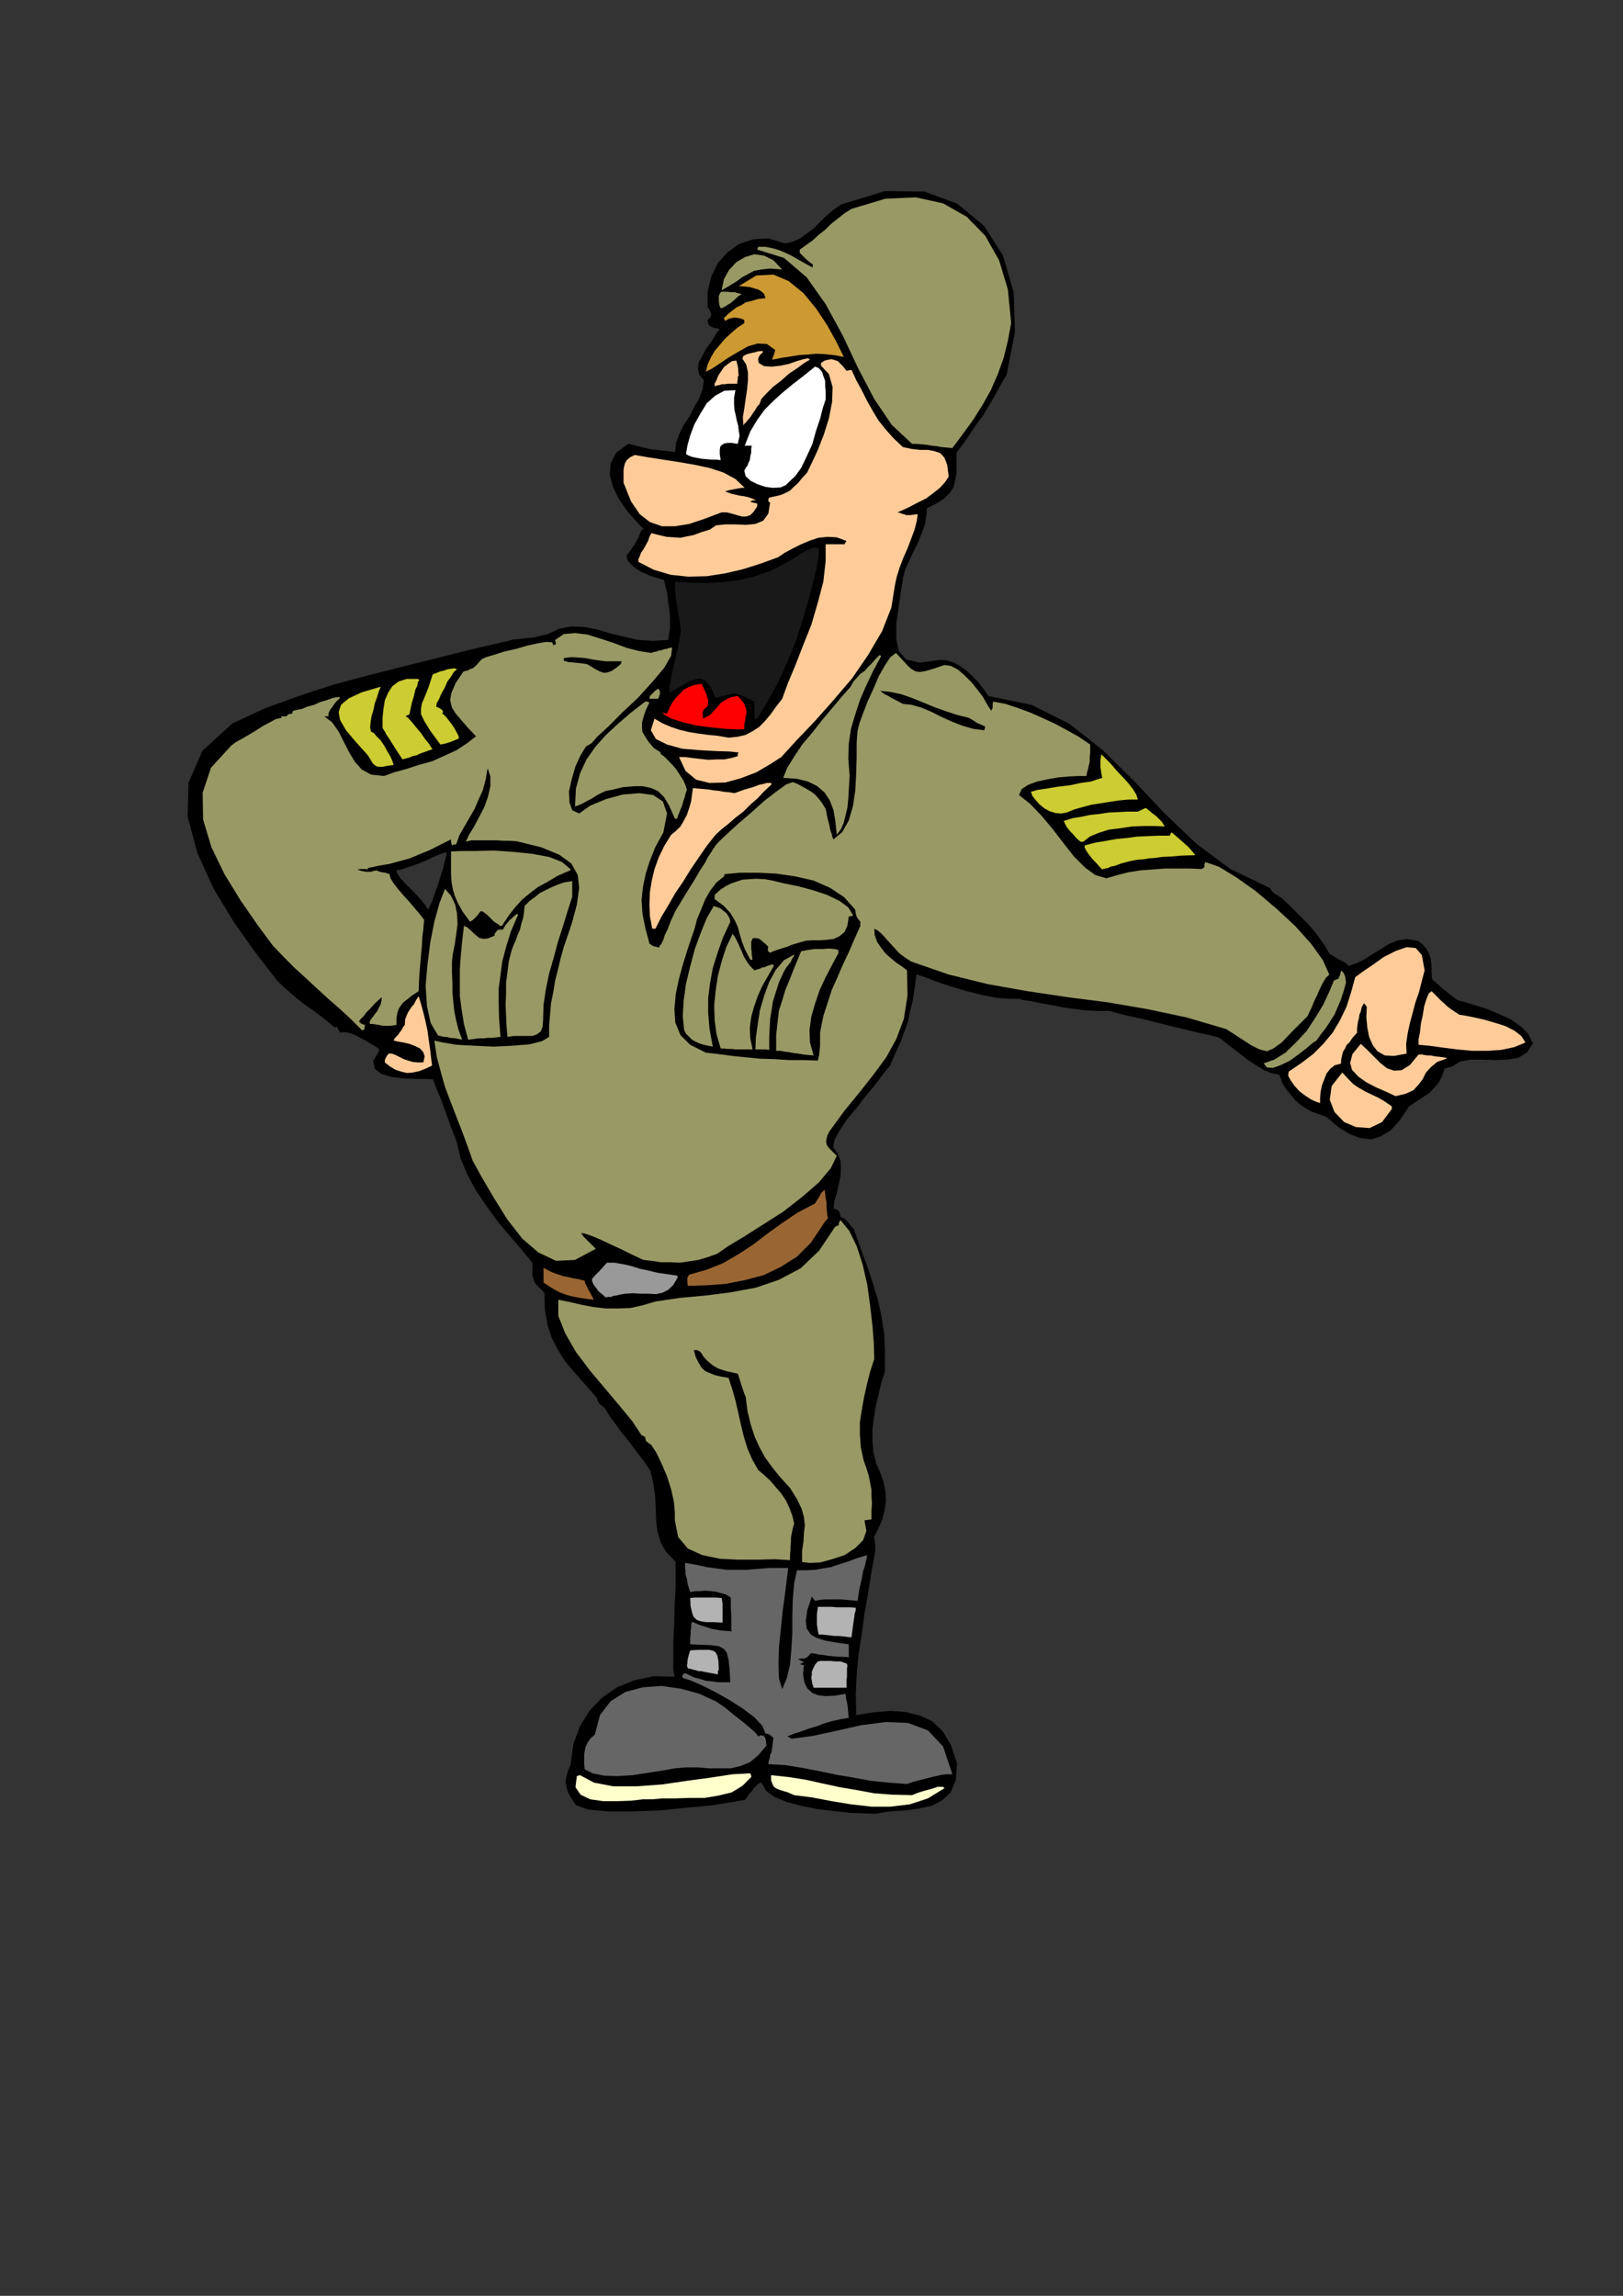
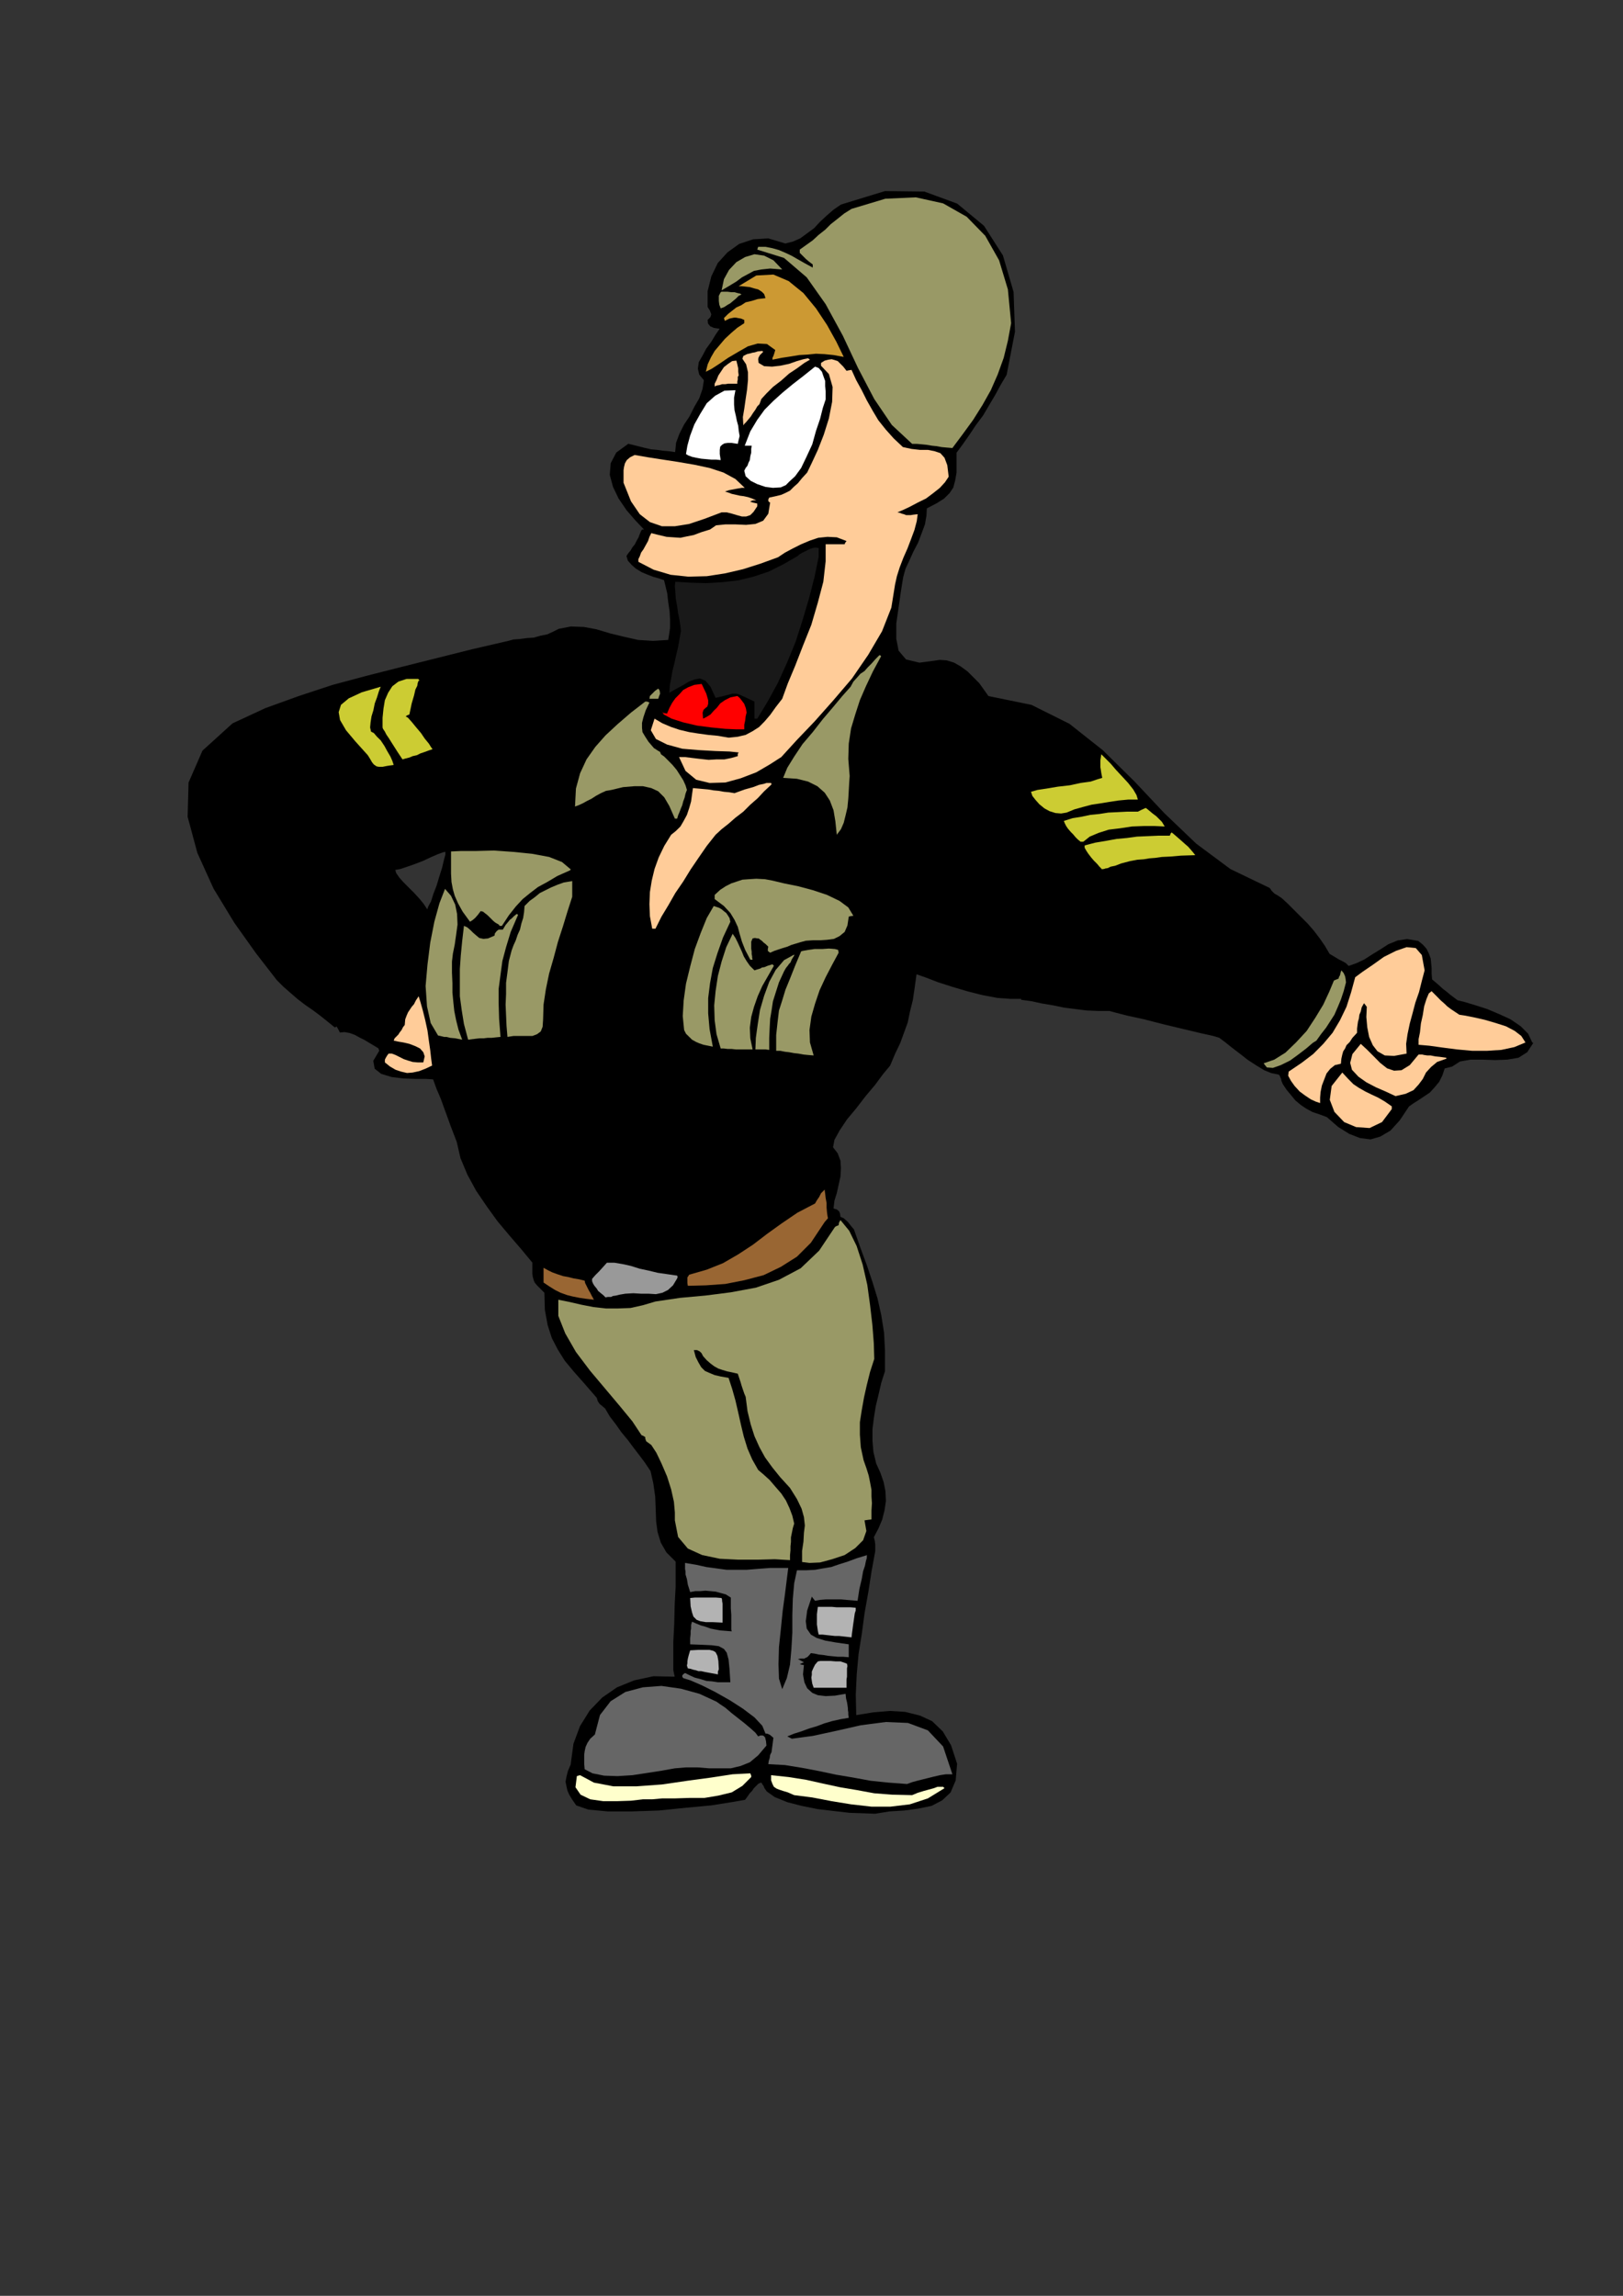
<svg xmlns="http://www.w3.org/2000/svg" xml:space="preserve" width="210mm" height="297mm" version="1.1" style="shape-rendering:geometricPrecision; text-rendering:geometricPrecision; image-rendering:optimizeQuality; fill-rule:evenodd; clip-rule:evenodd" viewBox="0 0 21000 29700">
  <rect x="0" y="0" width="21000" height="29700" fill="#333333" stroke="none" />
  <defs>
    <style type="text/css">
   
    .fil0 {fill:black}
    .fil10 {fill:#191919}
    .fil4 {fill:#666666}
    .fil8 {fill:#996633}
    .fil2 {fill:#999966}
    .fil12 {fill:#999999}
    .fil6 {fill:#B3B3B3}
    .fil7 {fill:#CC9933}
    .fil3 {fill:#CCCC33}
    .fil11 {fill:red}
    .fil1 {fill:#FFCC99}
    .fil5 {fill:#FFFFCC}
    .fil9 {fill:white}
   
  </style>
  </defs>
  <g id="Layer_x0020_1">
    <g id="_325670232">
-       <path class="fil0" d="M19839 13492l-78 120 -114 72 -144 24 -156 6 -168 -6 -150 0 -138 24 -102 66 -48 12 -48 12 -30 90 -42 84 -60 72 -60 66 -72 48 -72 48 -66 42 -60 42 -120 180 -120 132 -132 78 -126 36 -138 -18 -138 -54 -144 -90 -144 -126 -96 -36 -90 -30 -78 -42 -72 -48 -72 -60 -54 -66 -60 -72 -48 -72 -18 -42 -6 -30 -12 -24 0 -6 -12 -18 -12 -6 -90 -18 -90 -36 -108 -66 -102 -66 -108 -84 -102 -78 -90 -72 -72 -54 -78 -24 -162 -36 -227 -54 -251 -60 -257 -66 -221 -48 -162 -42 -66 -18 -150 0 -144 -6 -144 -18 -144 -18 -144 -30 -144 -24 -138 -30 -132 -18 0 -6 0 -6 -138 0 -168 -12 -192 -36 -191 -48 -203 -60 -186 -60 -156 -60 -120 -42 -24 174 -24 162 -36 144 -30 144 -48 132 -48 132 -66 138 -66 156 -90 108 -102 138 -126 150 -120 156 -120 144 -96 144 -66 120 -18 96 60 78 36 96 6 96 -6 108 -24 108 -24 108 -30 96 -12 102 42 12 30 24 12 30 6 42 42 18 54 48 42 54 36 42 84 239 84 227 72 215 66 215 48 215 36 227 12 233 0 263 -48 150 -36 156 -36 150 -24 150 -18 144 0 150 12 144 36 150 54 120 42 120 24 120 6 126 -18 120 -30 120 -48 114 -60 114 12 48 6 48 0 42 0 42 -48 263 -42 269 -48 269 -36 269 -42 263 -24 263 -12 263 6 263 221 -36 215 -18 197 12 192 48 156 72 138 132 108 180 78 239 -18 215 -66 156 -108 102 -138 72 -174 36 -180 24 -191 12 -186 30 -150 -6 -180 -6 -209 -24 -203 -24 -209 -42 -186 -48 -162 -66 -102 -72 -30 -42 -12 -30 -18 -24 0 -6 -12 -12 -6 0 -30 12 -30 30 -30 30 -24 36 -30 30 -24 36 -18 24 -18 24 -174 30 -263 42 -323 30 -353 36 -353 12 -311 0 -251 -24 -156 -54 -54 -78 -36 -60 -24 -54 -12 -54 -12 -60 12 -66 18 -72 36 -84 36 -269 84 -227 126 -203 162 -168 191 -132 221 -90 251 -54 275 6 -18 -84 0 -156 0 -209 12 -233 6 -251 12 -227 0 -197 0 -132 -120 -120 -72 -126 -42 -138 -18 -138 -6 -162 -6 -156 -24 -168 -36 -162 -72 -108 -72 -96 -78 -102 -72 -96 -84 -102 -72 -102 -78 -102 -60 -102 -42 -36 -30 -24 -24 -36 -12 -42 -156 -180 -138 -156 -120 -144 -90 -144 -78 -150 -54 -168 -36 -197 -6 -221 -60 -60 -36 -36 -30 -36 -12 -30 -12 -42 -6 -42 0 -66 0 -78 -144 -174 -150 -174 -156 -186 -138 -191 -138 -203 -114 -209 -90 -215 -48 -209 -78 -203 -54 -150 -42 -114 -30 -84 -30 -72 -24 -54 -24 -66 -24 -66 -90 -6 -132 0 -162 -6 -150 -18 -138 -42 -84 -66 -18 -102 78 -132 -6 -12 -6 -18 -60 -36 -60 -36 -60 -36 -60 -30 -66 -36 -66 -24 -66 -12 -60 6 -18 -36 -24 -42 -12 6 -12 6 -96 -78 -90 -72 -96 -72 -96 -66 -102 -78 -90 -78 -96 -84 -84 -84 -269 -347 -281 -395 -269 -443 -209 -461 -126 -467 12 -443 180 -413 389 -353 425 -197 431 -156 437 -144 449 -120 449 -114 455 -114 455 -114 467 -108 66 -18 84 -6 90 -12 90 -6 84 -24 90 -18 78 -36 72 -36 156 -30 168 6 162 30 180 54 174 42 186 42 192 12 197 -12 12 -72 12 -84 0 -108 -6 -108 -18 -120 -12 -108 -24 -102 -18 -72 -72 -24 -66 -18 -78 -30 -72 -30 -78 -48 -54 -48 -48 -54 -18 -60 24 -36 30 -36 24 -42 30 -36 24 -48 24 -42 18 -48 18 -42 12 -12 24 0 -114 -120 -114 -132 -102 -150 -72 -150 -42 -156 12 -150 72 -138 156 -114 72 18 72 18 72 18 78 18 72 6 84 12 72 6 84 12 12 -120 42 -114 60 -120 72 -108 60 -120 66 -114 42 -120 18 -114 -60 -72 -18 -78 12 -84 48 -84 48 -90 66 -90 54 -90 54 -78 -42 -6 -36 -6 -24 -12 -18 -6 -30 -36 -6 -48 36 -36 12 -36 -18 -48 -30 -48 0 -203 48 -192 84 -174 126 -138 150 -108 180 -60 197 -12 221 66 96 -24 96 -42 90 -66 90 -66 78 -84 84 -78 90 -78 96 -66 569 -174 509 6 425 156 347 287 245 383 138 473 18 515 -108 557 -78 132 -72 132 -78 132 -78 132 -90 120 -84 126 -84 120 -84 114 0 138 0 120 -18 102 -24 90 -48 72 -72 72 -96 60 -126 66 -6 96 -18 108 -42 114 -48 126 -60 114 -54 120 -48 102 -30 108 -30 186 -30 209 -30 209 0 192 30 156 96 114 174 42 263 -36 90 6 96 30 84 48 90 66 72 72 78 78 60 84 60 84 557 114 491 245 431 341 407 401 389 413 413 395 443 329 509 245 24 36 36 36 42 24 54 36 78 72 84 84 84 84 90 90 78 90 78 102 66 96 60 102 60 36 60 36 24 12 36 18 30 18 36 36 102 -36 102 -48 102 -66 108 -66 102 -66 120 -48 120 -18 144 24 60 48 48 54 30 60 24 66 6 60 6 66 0 72 6 72 78 66 66 60 48 36 42 36 48 36 48 36 96 24 138 42 150 48 156 66 144 66 132 90 96 96 54 114zm-14063 -2430l0 -18 0 -18 -30 6 -66 24 -84 36 -102 48 -108 42 -102 36 -90 30 -66 12 12 42 42 60 54 60 72 72 66 66 66 72 54 66 48 72 12 -36 36 -66 30 -96 42 -108 36 -120 36 -114 24 -102 18 -66z" />
+       <path class="fil0" d="M19839 13492l-78 120 -114 72 -144 24 -156 6 -168 -6 -150 0 -138 24 -102 66 -48 12 -48 12 -30 90 -42 84 -60 72 -60 66 -72 48 -72 48 -66 42 -60 42 -120 180 -120 132 -132 78 -126 36 -138 -18 -138 -54 -144 -90 -144 -126 -96 -36 -90 -30 -78 -42 -72 -48 -72 -60 -54 -66 -60 -72 -48 -72 -18 -42 -6 -30 -12 -24 0 -6 -12 -18 -12 -6 -90 -18 -90 -36 -108 -66 -102 -66 -108 -84 -102 -78 -90 -72 -72 -54 -78 -24 -162 -36 -227 -54 -251 -60 -257 -66 -221 -48 -162 -42 -66 -18 -150 0 -144 -6 -144 -18 -144 -18 -144 -30 -144 -24 -138 -30 -132 -18 0 -6 0 -6 -138 0 -168 -12 -192 -36 -191 -48 -203 -60 -186 -60 -156 -60 -120 -42 -24 174 -24 162 -36 144 -30 144 -48 132 -48 132 -66 138 -66 156 -90 108 -102 138 -126 150 -120 156 -120 144 -96 144 -66 120 -18 96 60 78 36 96 6 96 -6 108 -24 108 -24 108 -30 96 -12 102 42 12 30 24 12 30 6 42 42 18 54 48 42 54 36 42 84 239 84 227 72 215 66 215 48 215 36 227 12 233 0 263 -48 150 -36 156 -36 150 -24 150 -18 144 0 150 12 144 36 150 54 120 42 120 24 120 6 126 -18 120 -30 120 -48 114 -60 114 12 48 6 48 0 42 0 42 -48 263 -42 269 -48 269 -36 269 -42 263 -24 263 -12 263 6 263 221 -36 215 -18 197 12 192 48 156 72 138 132 108 180 78 239 -18 215 -66 156 -108 102 -138 72 -174 36 -180 24 -191 12 -186 30 -150 -6 -180 -6 -209 -24 -203 -24 -209 -42 -186 -48 -162 -66 -102 -72 -30 -42 -12 -30 -18 -24 0 -6 -12 -12 -6 0 -30 12 -30 30 -30 30 -24 36 -30 30 -24 36 -18 24 -18 24 -174 30 -263 42 -323 30 -353 36 -353 12 -311 0 -251 -24 -156 -54 -54 -78 -36 -60 -24 -54 -12 -54 -12 -60 12 -66 18 -72 36 -84 36 -269 84 -227 126 -203 162 -168 191 -132 221 -90 251 -54 275 6 -18 -84 0 -156 0 -209 12 -233 6 -251 12 -227 0 -197 0 -132 -120 -120 -72 -126 -42 -138 -18 -138 -6 -162 -6 -156 -24 -168 -36 -162 -72 -108 -72 -96 -78 -102 -72 -96 -84 -102 -72 -102 -78 -102 -60 -102 -42 -36 -30 -24 -24 -36 -12 -42 -156 -180 -138 -156 -120 -144 -90 -144 -78 -150 -54 -168 -36 -197 -6 -221 -60 -60 -36 -36 -30 -36 -12 -30 -12 -42 -6 -42 0 -66 0 -78 -144 -174 -150 -174 -156 -186 -138 -191 -138 -203 -114 -209 -90 -215 -48 -209 -78 -203 -54 -150 -42 -114 -30 -84 -30 -72 -24 -54 -24 -66 -24 -66 -90 -6 -132 0 -162 -6 -150 -18 -138 -42 -84 -66 -18 -102 78 -132 -6 -12 -6 -18 -60 -36 -60 -36 -60 -36 -60 -30 -66 -36 -66 -24 -66 -12 -60 6 -18 -36 -24 -42 -12 6 -12 6 -96 -78 -90 -72 -96 -72 -96 -66 -102 -78 -90 -78 -96 -84 -84 -84 -269 -347 -281 -395 -269 -443 -209 -461 -126 -467 12 -443 180 -413 389 -353 425 -197 431 -156 437 -144 449 -120 449 -114 455 -114 455 -114 467 -108 66 -18 84 -6 90 -12 90 -6 84 -24 90 -18 78 -36 72 -36 156 -30 168 6 162 30 180 54 174 42 186 42 192 12 197 -12 12 -72 12 -84 0 -108 -6 -108 -18 -120 -12 -108 -24 -102 -18 -72 -72 -24 -66 -18 -78 -30 -72 -30 -78 -48 -54 -48 -48 -54 -18 -60 24 -36 30 -36 24 -42 30 -36 24 -48 24 -42 18 -48 18 -42 12 -12 24 0 -114 -120 -114 -132 -102 -150 -72 -150 -42 -156 12 -150 72 -138 156 -114 72 18 72 18 72 18 78 18 72 6 84 12 72 6 84 12 12 -120 42 -114 60 -120 72 -108 60 -120 66 -114 42 -120 18 -114 -60 -72 -18 -78 12 -84 48 -84 48 -90 66 -90 54 -90 54 -78 -42 -6 -36 -6 -24 -12 -18 -6 -30 -36 -6 -48 36 -36 12 -36 -18 -48 -30 -48 0 -203 48 -192 84 -174 126 -138 150 -108 180 -60 197 -12 221 66 96 -24 96 -42 90 -66 90 -66 78 -84 84 -78 90 -78 96 -66 569 -174 509 6 425 156 347 287 245 383 138 473 18 515 -108 557 -78 132 -72 132 -78 132 -78 132 -90 120 -84 126 -84 120 -84 114 0 138 0 120 -18 102 -24 90 -48 72 -72 72 -96 60 -126 66 -6 96 -18 108 -42 114 -48 126 -60 114 -54 120 -48 102 -30 108 -30 186 -30 209 -30 209 0 192 30 156 96 114 174 42 263 -36 90 6 96 30 84 48 90 66 72 72 78 78 60 84 60 84 557 114 491 245 431 341 407 401 389 413 413 395 443 329 509 245 24 36 36 36 42 24 54 36 78 72 84 84 84 84 90 90 78 90 78 102 66 96 60 102 60 36 60 36 24 12 36 18 30 18 36 36 102 -36 102 -48 102 -66 108 -66 102 -66 120 -48 120 -18 144 24 60 48 48 54 30 60 24 66 6 60 6 66 0 72 6 72 78 66 66 60 48 36 42 36 48 36 48 36 96 24 138 42 150 48 156 66 144 66 132 90 96 96 54 114m-14063 -2430l0 -18 0 -18 -30 6 -66 24 -84 36 -102 48 -108 42 -102 36 -90 30 -66 12 12 42 42 60 54 60 72 72 66 66 66 72 54 66 48 72 12 -36 36 -66 30 -96 42 -108 36 -120 36 -114 24 -102 18 -66z" />
      <polygon class="fil1" points="19738,13486 19594,13546 19426,13582 19241,13594 19049,13594 18852,13576 18666,13552 18493,13528 18355,13516 18355,13444 18373,13355 18385,13241 18409,13133 18427,13019 18457,12924 18487,12852 18523,12822 18559,12858 18601,12900 18642,12942 18690,12984 18726,13019 18774,13055 18828,13091 18882,13127 18960,13139 19079,13163 19211,13193 19355,13235 19486,13277 19600,13337 19684,13402 " />
      <polygon class="fil1" points="18714,13696 18595,13738 18517,13803 18451,13875 18409,13959 18355,14031 18289,14103 18188,14150 18056,14180 17930,14121 17805,14067 17679,14001 17577,13929 17493,13839 17470,13750 17499,13636 17607,13504 17685,13576 17775,13666 17858,13750 17948,13821 18038,13851 18134,13845 18241,13779 18355,13642 18373,13642 18403,13642 18427,13648 18469,13654 18511,13654 18571,13666 18630,13672 18714,13684 18714,13690 " />
      <polygon class="fil1" points="18433,12553 18397,12690 18361,12834 18313,12972 18277,13109 18241,13241 18212,13379 18194,13504 18200,13630 18038,13660 17918,13654 17823,13600 17763,13522 17715,13414 17691,13289 17679,13157 17685,13025 17667,13001 17649,12978 17619,13031 17607,13085 17589,13127 17583,13175 17571,13217 17565,13259 17559,13307 17559,13361 17499,13426 17464,13480 17422,13522 17404,13564 17380,13600 17368,13642 17356,13696 17350,13761 17272,13779 17212,13827 17164,13887 17134,13965 17104,14043 17087,14127 17081,14198 17081,14270 17027,14252 16961,14222 16889,14174 16817,14121 16751,14049 16704,13983 16668,13917 16674,13863 16841,13750 16991,13636 17122,13504 17242,13361 17338,13199 17422,13025 17481,12840 17535,12642 17631,12571 17763,12481 17906,12379 18062,12301 18200,12253 18319,12265 18397,12355 " />
      <polygon class="fil1" points="18008,14348 17882,14516 17721,14593 17547,14581 17392,14516 17266,14384 17206,14228 17230,14049 17368,13875 17440,13953 17511,14025 17583,14073 17667,14121 17739,14156 17829,14198 17912,14246 18008,14312 18008,14330 " />
      <polygon class="fil2" points="17416,12708 17386,12822 17350,12930 17308,13031 17266,13127 17212,13211 17158,13295 17092,13379 17033,13462 16985,13492 16901,13564 16799,13642 16692,13720 16572,13779 16470,13815 16392,13809 16350,13756 16488,13708 16632,13618 16769,13486 16907,13337 17021,13163 17122,12996 17200,12828 17260,12684 17290,12672 17320,12660 17326,12636 17338,12618 17344,12589 17356,12553 17386,12589 17404,12630 17410,12660 " />
-       <polygon class="fil2" points="17200,12607 17152,12654 17110,12726 17075,12798 17039,12882 17003,12954 16973,13031 16943,13091 16919,13145 16721,13343 16584,13486 16476,13564 16392,13600 16297,13576 16189,13522 16051,13432 15866,13313 15357,13163 14848,13055 14328,12966 13813,12900 13292,12822 12784,12732 12275,12607 11790,12439 11707,12385 11635,12331 11575,12265 11521,12206 11461,12140 11413,12086 11359,12038 11312,12014 11318,12098 11348,12182 11395,12253 11455,12331 11521,12391 11593,12451 11665,12499 11736,12553 11742,12882 11695,13181 11599,13438 11467,13678 11300,13905 11120,14133 10929,14366 10737,14629 10707,14683 10695,14731 10689,14767 10695,14803 10707,14827 10737,14863 10773,14899 10827,14952 10749,15114 10593,15299 10378,15485 10133,15676 9869,15844 9624,16000 9415,16125 9277,16221 9157,16263 9038,16299 8918,16317 8798,16335 8673,16329 8553,16329 8433,16311 8325,16299 8260,16269 8158,16221 8038,16161 7907,16101 7769,16036 7655,15988 7565,15958 7518,15952 7553,16000 7607,16054 7655,16101 7709,16155 7440,16299 7194,16311 6967,16203 6758,16024 6566,15778 6398,15509 6243,15246 6117,15018 6045,14815 5974,14623 5902,14438 5830,14252 5758,14061 5704,13869 5650,13666 5620,13462 5728,13486 5908,13516 6135,13528 6386,13540 6632,13528 6853,13510 7015,13468 7105,13414 7105,13271 7117,13127 7129,12984 7158,12840 7182,12690 7218,12547 7254,12397 7296,12247 7398,11948 7464,11703 7494,11487 7476,11320 7392,11170 7236,11057 7003,10961 6686,10883 6596,10877 6512,10877 6428,10871 6351,10871 6261,10871 6183,10871 6099,10871 6027,10889 6069,10799 6135,10692 6201,10566 6267,10440 6315,10303 6345,10171 6345,10045 6309,9938 6285,10081 6249,10219 6195,10338 6141,10464 6075,10578 6009,10692 5944,10805 5902,10925 5872,10925 5848,10937 5836,10889 5836,10859 5692,10931 5561,10997 5429,11051 5303,11104 5172,11140 5040,11176 4896,11200 4759,11230 4759,11242 4759,11248 4729,11242 4705,11242 4669,11242 4621,11248 4675,11266 4735,11278 4765,11278 4801,11278 4837,11266 4878,11260 4896,11272 4938,11284 4986,11290 5040,11308 5052,11362 5094,11428 5148,11499 5220,11583 5291,11661 5363,11745 5429,11823 5489,11900 5483,11948 5477,12026 5465,12116 5459,12235 5447,12361 5435,12505 5423,12654 5417,12822 5327,12882 5267,12930 5214,12972 5184,13013 5160,13049 5142,13103 5130,13169 5130,13259 5088,13265 5052,13271 5004,13271 4956,13271 4902,13259 4860,13253 4819,13247 4789,13247 4783,13235 4783,13223 4795,13193 4819,13163 4849,13121 4878,13085 4902,13037 4926,12990 4938,12936 4938,12900 4854,12978 4789,13049 4741,13097 4711,13139 4663,13187 4645,13217 4681,13247 4723,13259 4717,13283 4717,13307 4711,13313 4711,13325 4693,13325 4681,13325 4537,13181 4394,13049 4244,12918 4100,12786 3951,12648 3807,12517 3664,12373 3532,12235 3328,11960 3113,11649 2904,11308 2736,10961 2628,10602 2622,10255 2730,9932 2993,9644 3059,9596 3137,9554 3227,9501 3317,9447 3400,9393 3490,9345 3568,9303 3646,9285 3640,9273 3634,9267 3670,9267 3711,9267 3717,9255 3723,9243 3747,9237 3783,9231 3783,9213 3795,9195 3843,9183 3909,9171 3975,9142 4065,9118 4142,9082 4226,9058 4310,9028 4388,9016 4394,9022 4400,9028 4340,9088 4298,9148 4280,9171 4262,9201 4250,9231 4250,9267 4220,9267 4196,9267 4298,9345 4382,9465 4448,9596 4519,9734 4591,9854 4681,9955 4801,10021 4968,10039 5100,9991 5255,9949 5417,9896 5591,9848 5752,9776 5908,9704 6045,9614 6159,9525 6051,9411 5968,9315 5896,9231 5848,9154 5824,9058 5842,8962 5896,8836 5992,8693 6015,8681 6051,8675 6081,8657 6117,8645 6147,8621 6177,8591 6207,8555 6237,8525 6291,8501 6392,8471 6524,8429 6680,8394 6823,8352 6961,8322 7069,8304 7146,8310 7152,8328 7158,8346 7176,8340 7194,8334 7188,8304 7182,8280 7296,8202 7440,8190 7595,8208 7769,8262 7936,8316 8110,8382 8272,8423 8427,8447 8457,8435 8493,8429 8523,8417 8559,8411 8589,8400 8625,8394 8661,8382 8696,8376 8684,8483 8595,8639 8439,8824 8254,9028 8050,9219 7871,9399 7727,9531 7655,9614 7583,9656 7512,9770 7446,9914 7398,10081 7362,10237 7368,10380 7404,10482 7494,10524 7637,10422 7841,10338 8056,10279 8272,10261 8451,10285 8577,10368 8631,10524 8583,10769 8481,10955 8409,11134 8355,11302 8319,11475 8301,11643 8313,11823 8349,12002 8403,12206 8427,12224 8457,12241 8487,12247 8529,12259 8535,12235 8553,12218 8565,12194 8583,12158 8601,12098 8637,12026 8678,11918 8738,11787 8876,11559 8984,11386 9061,11254 9121,11164 9157,11092 9193,11039 9223,10991 9259,10937 9301,10889 9409,10787 9552,10656 9720,10512 9887,10362 10049,10237 10175,10147 10258,10117 10318,10141 10384,10177 10438,10207 10498,10243 10546,10279 10593,10332 10635,10386 10683,10464 10707,10584 10731,10674 10743,10739 10761,10787 10767,10817 10773,10835 10779,10847 10785,10859 10899,10763 10982,10614 11036,10428 11066,10231 11078,10009 11084,9800 11084,9608 11096,9453 11120,9357 11168,9225 11228,9070 11300,8914 11371,8747 11449,8609 11521,8501 11593,8447 11677,8537 11742,8609 11796,8657 11850,8687 11904,8693 11976,8681 12078,8651 12221,8603 12305,8615 12395,8663 12479,8735 12568,8824 12646,8920 12718,9016 12772,9112 12826,9195 12838,9171 12844,9154 12844,9112 12850,9076 13011,9106 13173,9160 13334,9219 13496,9291 13651,9363 13807,9447 13957,9531 14106,9632 14106,9680 14106,9734 14100,9794 14100,9854 14088,9902 14076,9955 14064,9997 14058,10039 13957,10039 13831,10045 13693,10057 13556,10081 13418,10111 13304,10153 13221,10207 13185,10285 13328,10398 13478,10554 13622,10727 13765,10913 13897,11081 14040,11224 14172,11320 14316,11362 14459,11320 14603,11284 14753,11260 14914,11248 15070,11236 15231,11236 15393,11236 15555,11242 15566,11230 15584,11218 15584,11182 15596,11152 15770,11212 15997,11350 16249,11529 16512,11751 16757,11978 16967,12212 17116,12421 " />
      <polygon class="fil3" points="15465,11063 15279,11069 15142,11081 15034,11086 14950,11098 14872,11104 14800,11116 14717,11122 14621,11140 14507,11170 14429,11200 14370,11212 14334,11230 14298,11236 14286,11242 14268,11242 14262,11248 14226,11212 14196,11176 14154,11134 14118,11092 14082,11045 14058,11009 14034,10967 14034,10937 14172,10901 14316,10877 14447,10853 14579,10841 14711,10823 14848,10817 14986,10811 15136,10811 15148,10781 15160,10769 15183,10787 15225,10823 15273,10865 15327,10913 15375,10955 15417,11003 15447,11039 " />
      <polygon class="fil3" points="15070,10692 14938,10686 14800,10686 14645,10692 14495,10715 14346,10733 14214,10775 14100,10823 14017,10889 13993,10889 13981,10889 13945,10859 13915,10829 13885,10793 13855,10763 13819,10721 13795,10686 13777,10650 13765,10620 13879,10584 13993,10566 14106,10542 14226,10530 14340,10512 14465,10506 14585,10500 14723,10500 14771,10476 14824,10452 14842,10464 14878,10494 14914,10524 14962,10560 14998,10596 15034,10632 15052,10662 " />
      <polygon class="fil3" points="14723,10344 14597,10344 14471,10356 14352,10374 14244,10392 14124,10410 14011,10440 13903,10470 13801,10512 13729,10524 13657,10518 13580,10494 13514,10458 13448,10404 13400,10350 13358,10297 13340,10243 13424,10219 13544,10201 13687,10177 13843,10159 13981,10129 14112,10111 14202,10081 14262,10063 14250,10003 14244,9961 14238,9926 14238,9896 14238,9866 14238,9836 14244,9794 14250,9758 14298,9806 14370,9878 14441,9961 14525,10051 14597,10129 14663,10213 14705,10285 " />
      <polygon class="fil2" points="13083,4181 13041,4408 12987,4629 12909,4845 12820,5048 12712,5240 12592,5431 12461,5611 12323,5796 12251,5790 12185,5784 12120,5772 12060,5766 11988,5754 11928,5748 11862,5742 11802,5742 11539,5497 11312,5162 11102,4761 10905,4342 10683,3935 10438,3588 10145,3337 9798,3229 9804,3211 9810,3193 9905,3193 9995,3211 10079,3235 10163,3271 10240,3307 10324,3355 10408,3403 10516,3462 10516,3438 10516,3421 10468,3385 10426,3349 10384,3307 10348,3271 10348,3247 10348,3229 10432,3169 10516,3109 10593,3038 10677,2972 10749,2900 10833,2834 10923,2762 11018,2702 11455,2571 11850,2553 12203,2631 12508,2804 12748,3050 12927,3367 13041,3744 " />
      <polygon class="fil0" points="12736,9447 12592,9429 12449,9387 12311,9333 12179,9273 12048,9207 11922,9154 11796,9118 11683,9106 11593,9058 11533,9028 11485,8998 11455,8986 11413,8956 11389,8938 11515,8950 11659,8980 11796,9028 11946,9088 12090,9148 12239,9201 12383,9249 12532,9285 12586,9315 12640,9351 12694,9375 12748,9399 12742,9423 " />
      <polygon class="fil4" points="12323,22953 12239,22953 12161,22965 12084,22983 12012,23001 11940,23019 11868,23037 11802,23055 11736,23079 11497,23061 11264,23037 11036,22995 10821,22959 10599,22912 10378,22870 10157,22834 9941,22822 9947,22780 9959,22744 9965,22702 9983,22666 9989,22618 9995,22576 10001,22529 10007,22481 9965,22445 9941,22433 9923,22427 9905,22427 9863,22325 9762,22217 9612,22104 9444,21996 9253,21888 9085,21804 8936,21739 8840,21709 8828,21691 8828,21673 8846,21655 8864,21643 8924,21673 8990,21703 9061,21721 9139,21745 9211,21751 9289,21763 9367,21763 9450,21763 9439,21589 9427,21469 9403,21380 9367,21332 9301,21296 9211,21284 9085,21278 8930,21272 8930,21194 8936,21140 8936,21098 8942,21068 8942,21021 8954,20979 9008,21003 9067,21027 9127,21044 9193,21068 9253,21080 9319,21092 9391,21098 9468,21104 9462,21080 9462,21032 9462,20961 9462,20889 9456,20805 9456,20739 9456,20691 9456,20667 9391,20626 9325,20608 9259,20590 9193,20584 9127,20578 9061,20584 8996,20584 8930,20596 8900,20500 8888,20428 8870,20368 8870,20332 8864,20296 8864,20272 8864,20249 8864,20219 9008,20243 9139,20272 9271,20290 9403,20308 9528,20308 9660,20308 9804,20296 9965,20284 10019,20284 10079,20284 10139,20284 10199,20284 10181,20428 10157,20620 10127,20841 10103,21080 10079,21308 10073,21529 10079,21715 10121,21852 10181,21709 10222,21535 10240,21332 10252,21122 10252,20895 10258,20685 10276,20482 10312,20314 10432,20314 10546,20308 10647,20290 10755,20272 10857,20237 10971,20201 11084,20159 11222,20117 11216,20123 11216,20153 11204,20195 11192,20255 11168,20326 11150,20428 11120,20554 11096,20709 11024,20703 10953,20697 10887,20691 10821,20691 10749,20691 10683,20691 10611,20697 10546,20709 10522,20679 10504,20655 10444,20835 10426,20973 10438,21068 10492,21146 10564,21188 10677,21224 10815,21248 10982,21272 10982,21308 10982,21356 10982,21392 10982,21439 10911,21433 10845,21433 10779,21427 10719,21421 10653,21410 10593,21404 10540,21392 10492,21386 10468,21415 10444,21439 10426,21445 10408,21457 10360,21457 10324,21463 10360,21481 10402,21505 10372,21517 10348,21529 10372,21535 10402,21541 10390,21661 10408,21763 10444,21840 10510,21900 10582,21930 10683,21942 10803,21936 10941,21912 10947,21972 10959,22020 10965,22056 10971,22098 10971,22122 10976,22152 10976,22181 10982,22223 10875,22241 10767,22265 10665,22295 10570,22331 10468,22361 10372,22397 10276,22427 10187,22463 10210,22475 10246,22493 10516,22457 10821,22391 11138,22319 11461,22277 11748,22289 12006,22385 12203,22594 " />
      <polygon class="fil1" points="12275,6167 12227,6239 12161,6311 12078,6377 11982,6449 11874,6502 11772,6556 11683,6598 11611,6628 11641,6634 11671,6646 11695,6652 11725,6664 11748,6664 11784,6664 11820,6658 11874,6652 11862,6742 11832,6856 11790,6969 11742,7095 11689,7215 11641,7340 11605,7454 11581,7562 11533,7861 11413,8166 11234,8471 11024,8777 10779,9064 10540,9333 10306,9578 10109,9794 9959,9890 9786,9991 9582,10069 9385,10123 9181,10129 9008,10087 8870,9973 8786,9794 8864,9794 8960,9806 9061,9818 9169,9830 9271,9824 9373,9824 9462,9806 9546,9782 9546,9752 9558,9734 9439,9722 9259,9716 9044,9704 8828,9686 8631,9632 8487,9560 8421,9447 8469,9297 8571,9357 8684,9405 8792,9441 8918,9471 9032,9489 9163,9507 9289,9519 9427,9543 9546,9531 9648,9507 9738,9459 9822,9405 9893,9333 9965,9249 10037,9148 10121,9040 10193,8842 10288,8615 10390,8352 10498,8082 10582,7795 10653,7526 10683,7262 10683,7041 10737,7041 10803,7041 10863,7041 10929,7041 10935,7023 10953,6999 10827,6951 10707,6945 10588,6957 10480,6993 10366,7041 10258,7095 10157,7149 10067,7209 9839,7292 9612,7364 9379,7418 9145,7454 8906,7460 8678,7436 8457,7370 8260,7268 8260,7233 8278,7197 8295,7149 8325,7107 8355,7053 8385,6999 8403,6945 8427,6897 8523,6921 8625,6945 8714,6951 8804,6957 8888,6939 8978,6921 9073,6885 9187,6850 9265,6796 9385,6784 9516,6784 9654,6790 9774,6778 9875,6736 9941,6646 9965,6502 9947,6491 9941,6479 9941,6461 9953,6437 10037,6419 10109,6401 10163,6377 10222,6347 10270,6299 10324,6251 10378,6185 10444,6113 10504,5988 10582,5820 10659,5623 10725,5413 10767,5198 10773,5006 10725,4839 10623,4731 10623,4713 10623,4695 10671,4665 10719,4653 10761,4647 10803,4659 10839,4671 10875,4707 10911,4743 10953,4797 10982,4791 11018,4785 11078,4917 11150,5048 11216,5180 11294,5318 11365,5437 11461,5557 11563,5671 11683,5784 11796,5808 11904,5820 12006,5820 12096,5838 12167,5862 12221,5922 12257,6018 " />
      <polygon class="fil5" points="12221,23133 12006,23265 11772,23342 11521,23372 11276,23372 11012,23342 10761,23301 10510,23253 10276,23223 10193,23187 10133,23169 10079,23151 10049,23139 10013,23115 9995,23079 9977,23031 9977,22965 10204,22989 10432,23025 10647,23073 10869,23121 11084,23157 11312,23199 11545,23217 11802,23223 11874,23193 11952,23169 12018,23151 12084,23133 12131,23115 12179,23115 12203,23115 " />
      <polygon class="fil2" points="11401,8489 11294,8687 11204,8878 11126,9058 11066,9243 11012,9423 10982,9620 10976,9818 10994,10039 10988,10123 10982,10231 10976,10332 10965,10446 10941,10548 10917,10644 10881,10727 10827,10799 10809,10626 10785,10482 10737,10356 10671,10255 10576,10171 10456,10111 10312,10075 10133,10063 10187,9932 10276,9788 10384,9626 10516,9471 10647,9303 10779,9148 10899,9004 11006,8884 11042,8818 11090,8765 11132,8717 11186,8681 11228,8633 11276,8585 11324,8531 11377,8477 11389,8477 " />
      <polygon class="fil2" points="11312,17580 11258,17747 11216,17915 11180,18076 11150,18244 11126,18399 11126,18561 11138,18723 11174,18890 11210,18992 11240,19088 11258,19177 11276,19273 11276,19357 11282,19447 11276,19542 11276,19656 11228,19662 11186,19668 11210,19806 11168,19925 11066,20027 10929,20117 10767,20171 10611,20213 10474,20219 10378,20207 10378,20063 10396,19943 10402,19830 10414,19734 10402,19626 10372,19518 10312,19393 10222,19249 10097,19112 9995,18986 9899,18854 9827,18723 9762,18579 9714,18429 9672,18256 9648,18070 9630,18028 9618,17992 9606,17957 9594,17921 9582,17879 9570,17843 9558,17807 9546,17771 9468,17753 9409,17741 9349,17723 9295,17705 9241,17675 9193,17639 9145,17597 9097,17544 9079,17508 9056,17484 9020,17466 8978,17466 9002,17556 9038,17627 9073,17687 9121,17735 9175,17759 9247,17789 9325,17807 9427,17825 9474,17969 9516,18118 9552,18274 9588,18435 9624,18585 9672,18740 9732,18878 9810,19016 9881,19076 9959,19147 10031,19231 10109,19321 10169,19411 10216,19512 10252,19608 10276,19710 10258,19770 10246,19830 10234,19889 10234,19949 10228,20003 10228,20057 10222,20117 10222,20183 10025,20171 9804,20177 9552,20177 9313,20165 9085,20117 8900,20033 8774,19883 8732,19668 8732,19566 8720,19429 8684,19267 8631,19100 8559,18932 8493,18794 8427,18693 8361,18645 8349,18609 8349,18591 8319,18573 8301,18567 8182,18387 8020,18190 7829,17963 7637,17735 7452,17490 7314,17250 7224,17023 7224,16814 7368,16843 7524,16879 7679,16909 7841,16927 7996,16927 8158,16921 8319,16885 8481,16837 8798,16790 9127,16760 9456,16718 9780,16658 10079,16556 10360,16407 10599,16179 10803,15874 10821,15862 10851,15850 10857,15814 10875,15784 10988,15922 11084,16119 11162,16359 11222,16622 11258,16885 11288,17143 11306,17376 " />
      <polygon class="fil0" points="11132,11978 11054,12152 10982,12319 10905,12481 10833,12648 10761,12810 10707,12978 10653,13145 10617,13325 10611,13361 10611,13414 10611,13468 10611,13534 10605,13588 10599,13648 10588,13690 10582,13720 10396,13714 10210,13714 10025,13702 9839,13696 9654,13678 9474,13660 9295,13636 9133,13618 8930,13516 8804,13390 8738,13229 8726,13055 8744,12858 8786,12660 8840,12463 8900,12271 8942,12146 8984,12026 9020,11888 9073,11763 9127,11631 9193,11517 9271,11416 9367,11338 9373,11320 9379,11308 9576,11290 9804,11290 10049,11302 10294,11338 10528,11392 10743,11487 10923,11607 11066,11769 11072,11817 11084,11858 11102,11888 11132,11924 11132,11954 " />
      <polygon class="fil6" points="11072,20835 11060,20871 11054,20913 11048,20955 11042,20997 11036,21038 11030,21086 11024,21128 11018,21182 10965,21176 10911,21170 10857,21164 10803,21164 10749,21158 10695,21152 10641,21146 10593,21146 10582,21098 10576,21056 10570,21015 10570,20979 10570,20931 10570,20883 10576,20835 10582,20787 10641,20787 10701,20787 10761,20787 10827,20793 10881,20793 10947,20793 11006,20793 11072,20799 11072,20817 " />
      <polygon class="fil2" points="11042,11847 11006,11852 10982,11858 10965,11972 10929,12056 10863,12110 10791,12146 10701,12158 10611,12164 10516,12164 10426,12170 10360,12188 10300,12206 10240,12224 10187,12247 10127,12265 10073,12283 10019,12301 9965,12325 9941,12307 9935,12301 9935,12277 9941,12247 9905,12212 9881,12194 9857,12170 9839,12158 9816,12140 9798,12140 9768,12134 9738,12140 9720,12182 9720,12230 9720,12271 9726,12313 9726,12343 9732,12373 9732,12391 9738,12415 9720,12415 9708,12415 9642,12289 9600,12182 9570,12080 9546,11990 9504,11900 9450,11811 9367,11721 9247,11631 9247,11601 9247,11577 9319,11511 9391,11464 9462,11428 9534,11404 9606,11380 9690,11374 9786,11368 9899,11374 9995,11392 10145,11428 10324,11464 10522,11517 10701,11577 10863,11655 10976,11739 " />
      <polygon class="fil6" points="10965,21553 10959,21583 10959,21619 10959,21655 10959,21691 10953,21727 10953,21763 10953,21798 10953,21834 10893,21834 10839,21834 10785,21834 10731,21834 10677,21834 10623,21834 10576,21834 10528,21834 10510,21781 10504,21745 10498,21703 10504,21667 10504,21625 10522,21583 10546,21535 10582,21493 10617,21487 10677,21487 10743,21487 10815,21493 10875,21493 10929,21511 10959,21523 " />
      <polygon class="fil7" points="10917,4617 10785,4593 10665,4581 10558,4576 10450,4587 10342,4593 10234,4611 10115,4629 9995,4653 9995,4629 10007,4605 10019,4570 10031,4528 9923,4450 9804,4444 9678,4480 9552,4552 9421,4629 9307,4707 9205,4773 9133,4809 9157,4713 9199,4623 9247,4540 9313,4462 9379,4384 9456,4312 9540,4240 9630,4181 9630,4157 9630,4139 9588,4121 9552,4115 9522,4109 9498,4109 9439,4121 9379,4151 9373,4133 9367,4115 9421,4061 9474,4019 9528,3977 9594,3947 9648,3911 9726,3893 9804,3869 9905,3857 9887,3804 9857,3774 9810,3744 9762,3732 9702,3714 9648,3708 9594,3702 9558,3702 9786,3564 10007,3552 10204,3636 10396,3792 10558,3989 10701,4204 10821,4420 " />
      <polygon class="fil2" points="10851,12325 10767,12481 10683,12642 10605,12810 10546,12984 10498,13151 10474,13325 10480,13486 10528,13654 10456,13648 10396,13642 10330,13630 10276,13624 10210,13612 10157,13606 10097,13594 10043,13594 10043,13390 10061,13223 10079,13073 10121,12942 10163,12804 10222,12660 10288,12493 10366,12307 10390,12301 10456,12289 10540,12277 10641,12277 10725,12271 10803,12277 10845,12289 " />
      <polygon class="fil8" points="10713,15760 10671,15808 10635,15862 10492,16077 10312,16257 10103,16389 9881,16496 9630,16562 9385,16610 9133,16628 8900,16634 8894,16598 8894,16562 8894,16526 8918,16490 9145,16425 9355,16341 9552,16227 9744,16101 9923,15964 10115,15826 10318,15688 10546,15569 10570,15527 10599,15485 10623,15437 10671,15389 10671,15401 10677,15443 10683,15497 10695,15563 10695,15623 10701,15688 10707,15730 " />
      <polygon class="fil9" points="10683,5168 10647,5276 10611,5419 10558,5575 10510,5748 10438,5904 10366,6054 10288,6161 10210,6233 10169,6275 10103,6305 10001,6311 9905,6299 9798,6263 9714,6221 9648,6161 9630,6090 9648,6054 9672,6024 9684,5988 9702,5952 9708,5904 9720,5856 9720,5808 9726,5766 9678,5766 9636,5766 9708,5581 9798,5431 9893,5300 10007,5186 10127,5078 10258,4970 10396,4863 10546,4743 10593,4761 10635,4809 10653,4863 10677,4929 10677,4994 10683,5060 10683,5114 " />
      <polygon class="fil10" points="10593,7203 10540,7460 10468,7741 10384,8023 10294,8304 10181,8579 10061,8842 9929,9082 9798,9297 9780,9297 9762,9297 9762,9243 9762,9189 9762,9130 9762,9076 9648,9022 9582,8992 9534,8974 9510,8974 9474,8974 9433,8986 9361,9004 9259,9028 9193,8884 9127,8806 9056,8777 8990,8789 8912,8818 8834,8866 8744,8914 8661,8962 8667,8866 8684,8777 8702,8675 8726,8579 8750,8471 8774,8370 8792,8268 8810,8166 8804,8100 8792,8023 8774,7933 8762,7843 8744,7747 8738,7657 8732,7580 8738,7526 8936,7538 9139,7544 9343,7532 9552,7508 9750,7460 9947,7394 10139,7298 10324,7191 10342,7173 10372,7155 10408,7137 10444,7119 10480,7101 10516,7089 10552,7083 10593,7089 10593,7107 10593,7143 10593,7173 " />
      <polygon class="fil1" points="10480,4653 10408,4695 10318,4761 10210,4833 10109,4923 10001,5006 9917,5090 9851,5162 9827,5228 9798,5258 9774,5300 9744,5342 9714,5389 9684,5425 9654,5461 9630,5485 9618,5503 9612,5395 9630,5288 9648,5162 9666,5042 9678,4917 9678,4815 9654,4713 9606,4641 9612,4623 9618,4605 9666,4581 9714,4570 9732,4564 9768,4558 9804,4546 9863,4540 9869,4546 9875,4552 9833,4593 9816,4623 9810,4647 9816,4695 9887,4737 9989,4743 10097,4731 10210,4707 10312,4671 10396,4647 10456,4635 " />
      <polygon class="fil2" points="10276,12361 10246,12409 10228,12451 10210,12469 10193,12493 10169,12523 10145,12565 10079,12708 10037,12840 10001,12954 9983,13073 9965,13181 9959,13295 9953,13426 9953,13582 9905,13576 9863,13576 9810,13576 9774,13576 9780,13426 9804,13253 9833,13067 9887,12882 9953,12702 10037,12547 10145,12421 10276,12349 10276,12355 " />
      <polygon class="fil2" points="10121,3486 9965,3474 9851,3486 9756,3504 9678,3546 9600,3588 9528,3642 9439,3696 9337,3756 9367,3612 9433,3492 9528,3391 9642,3325 9762,3289 9887,3307 10007,3367 " />
      <polygon class="fil2" points="10007,12505 9935,12630 9863,12756 9804,12888 9756,13025 9720,13157 9702,13295 9708,13432 9738,13576 9684,13576 9630,13576 9576,13576 9522,13576 9468,13570 9415,13570 9367,13564 9325,13564 9271,13379 9247,13199 9241,13007 9259,12822 9289,12624 9337,12439 9397,12253 9480,12080 9516,12134 9546,12194 9570,12247 9600,12313 9624,12373 9660,12433 9702,12493 9762,12553 9798,12541 9839,12529 9857,12517 9893,12511 9935,12493 9995,12475 10013,12493 " />
      <polygon class="fil1" points="9977,10153 9887,10237 9804,10326 9708,10410 9618,10500 9516,10578 9427,10656 9337,10727 9259,10799 9145,10943 9038,11098 8936,11248 8840,11404 8738,11553 8649,11709 8559,11858 8481,12014 8457,12014 8439,12014 8409,11852 8403,11697 8409,11541 8433,11392 8469,11242 8523,11092 8595,10943 8684,10799 8744,10751 8804,10692 8846,10620 8888,10542 8918,10452 8942,10368 8954,10279 8966,10195 9032,10201 9097,10207 9163,10213 9235,10225 9301,10231 9367,10243 9433,10249 9504,10261 9636,10213 9744,10183 9822,10153 9881,10141 9917,10129 9941,10129 9959,10129 9977,10129 9983,10147 " />
      <polygon class="fil4" points="9917,22582 9810,22708 9702,22798 9582,22846 9456,22876 9313,22876 9175,22876 9026,22864 8876,22864 8732,22876 8565,22906 8373,22936 8182,22965 7990,22977 7817,22971 7667,22941 7565,22888 7559,22816 7559,22756 7559,22702 7565,22654 7577,22600 7601,22547 7637,22493 7697,22439 7763,22187 7901,22008 8092,21888 8319,21828 8559,21810 8810,21846 9050,21912 9271,22014 9313,22044 9385,22092 9462,22158 9552,22229 9636,22295 9714,22361 9774,22415 9810,22463 9839,22451 9869,22451 9881,22457 9899,22475 9911,22523 " />
      <polygon class="fil1" points="9798,6550 9750,6622 9708,6664 9654,6682 9600,6682 9534,6664 9474,6646 9403,6628 9337,6628 9115,6712 8918,6778 8732,6808 8565,6808 8409,6754 8278,6652 8164,6485 8068,6245 8068,6191 8068,6137 8068,6084 8074,6042 8086,5994 8110,5952 8152,5916 8212,5886 8385,5916 8577,5946 8774,5976 8984,6012 9181,6054 9361,6113 9516,6197 9636,6311 9600,6311 9564,6317 9528,6323 9498,6329 9433,6341 9379,6359 9421,6371 9468,6389 9522,6401 9576,6413 9624,6419 9678,6431 9732,6449 9786,6473 9744,6473 9726,6479 9714,6485 9708,6491 9744,6502 9798,6514 9798,6532 " />
      <polygon class="fil5" points="9720,22989 9606,23103 9468,23187 9295,23229 9115,23259 8924,23259 8738,23265 8571,23265 8439,23277 8319,23277 8164,23295 7984,23301 7805,23301 7637,23277 7512,23217 7446,23121 7464,22977 7482,22971 7506,22965 7685,23061 7936,23109 8236,23109 8565,23085 8894,23037 9205,22995 9480,22953 9708,22941 9720,22971 " />
      <polygon class="fil11" points="9660,9219 9648,9267 9642,9321 9630,9375 9630,9435 9528,9435 9385,9429 9205,9411 9020,9387 8840,9345 8690,9297 8589,9243 8553,9183 8559,9195 8571,9213 8589,9225 8631,9231 8661,9160 8696,9094 8738,9034 8792,8980 8840,8926 8906,8890 8984,8860 9079,8848 9139,8974 9163,9058 9163,9106 9151,9142 9127,9160 9103,9183 9091,9219 9097,9297 9145,9273 9193,9243 9235,9195 9277,9154 9319,9100 9379,9058 9450,9022 9540,9004 9570,9028 9594,9058 9612,9082 9630,9106 9636,9124 9648,9154 9654,9177 " />
      <polygon class="fil2" points="9594,3810 9558,3827 9522,3863 9486,3893 9450,3923 9409,3947 9373,3971 9343,3983 9325,3989 9307,3941 9301,3893 9301,3827 9325,3780 9337,3774 9373,3774 9415,3774 9462,3780 9504,3780 9546,3792 9576,3798 " />
      <polygon class="fil9" points="9570,5641 9558,5689 9546,5742 9468,5730 9415,5730 9373,5736 9343,5754 9319,5778 9313,5820 9313,5874 9325,5952 9265,5946 9205,5946 9139,5940 9073,5934 9008,5922 8954,5910 8906,5892 8876,5874 8894,5766 8930,5635 8984,5491 9061,5353 9145,5216 9253,5120 9373,5054 9516,5048 9498,5144 9498,5234 9504,5306 9522,5383 9534,5443 9552,5509 9558,5569 " />
      <polygon class="fil1" points="9558,4857 9546,4875 9546,4911 9540,4935 9540,4964 9498,4964 9456,4964 9421,4964 9385,4970 9343,4970 9307,4982 9271,4988 9247,5000 9247,4964 9271,4917 9295,4857 9331,4803 9367,4749 9421,4707 9474,4671 9528,4665 9540,4713 9552,4767 9552,4809 " />
      <polygon class="fil2" points="9450,11924 9355,12128 9283,12331 9223,12523 9187,12720 9163,12912 9163,13109 9181,13313 9223,13540 9163,13528 9103,13516 9050,13498 9008,13480 8954,13450 8918,13414 8876,13373 8852,13325 8834,13145 8846,12942 8876,12726 8930,12505 8990,12277 9067,12068 9145,11876 9235,11721 9271,11733 9307,11745 9337,11763 9373,11793 9397,11811 9421,11847 9439,11876 " />
      <polygon class="fil6" points="9349,20745 9349,20799 9349,20865 9349,20925 9349,20991 9223,20985 9133,20985 9061,20973 9014,20955 8972,20913 8954,20859 8936,20781 8930,20673 8990,20667 9050,20667 9091,20667 9133,20667 9169,20667 9211,20667 9265,20667 9337,20673 9337,20679 9343,20691 9343,20709 " />
      <polygon class="fil6" points="9301,21595 9289,21625 9289,21661 9193,21643 9127,21631 9073,21619 9038,21619 9002,21607 8972,21601 8936,21589 8900,21583 8888,21547 8894,21517 8894,21493 8900,21457 8912,21410 8930,21350 9032,21344 9115,21344 9181,21344 9229,21356 9259,21374 9283,21421 9295,21487 " />
      <polygon class="fil2" points="8888,10219 8870,10267 8858,10320 8840,10368 8828,10416 8810,10458 8792,10506 8774,10548 8762,10590 8744,10590 8732,10590 8661,10428 8595,10315 8517,10237 8427,10195 8319,10171 8206,10171 8062,10183 7912,10219 7841,10231 7775,10261 7709,10297 7655,10332 7595,10362 7541,10392 7488,10416 7440,10434 7452,10201 7506,10003 7589,9824 7703,9662 7835,9513 7990,9369 8164,9219 8349,9076 8373,9076 8403,9088 8355,9189 8325,9279 8307,9351 8307,9417 8313,9471 8349,9531 8391,9596 8463,9680 8475,9686 8511,9710 8541,9728 8553,9758 8595,9788 8649,9842 8702,9896 8756,9961 8798,10027 8840,10093 8870,10159 " />
      <polygon class="fil12" points="8762,16538 8708,16628 8643,16688 8571,16724 8487,16742 8391,16736 8295,16736 8194,16730 8092,16736 8020,16748 7972,16760 7930,16766 7907,16778 7865,16778 7835,16784 7805,16754 7775,16730 7739,16700 7721,16670 7691,16634 7673,16604 7661,16574 7661,16544 7703,16496 7751,16448 7799,16395 7853,16335 7948,16335 8056,16353 8164,16377 8278,16413 8391,16437 8511,16466 8637,16484 8762,16502 8768,16520 " />
      <polygon class="fil2" points="8541,8974 8529,9004 8517,9040 8487,9040 8463,9040 8433,9040 8403,9040 8409,9004 8439,8974 8475,8938 8517,8908 8535,8932 " />
      <polygon class="fil0" points="8032,8591 7966,8645 7912,8681 7859,8699 7817,8705 7763,8687 7715,8663 7655,8627 7595,8591 7506,8579 7440,8573 7392,8567 7362,8567 7320,8555 7296,8549 7296,8531 7296,8513 7392,8501 7488,8507 7571,8513 7661,8531 7745,8543 7835,8555 7930,8555 8044,8555 8038,8573 " />
      <polygon class="fil8" points="7685,16814 7583,16802 7500,16790 7410,16772 7338,16754 7254,16724 7182,16688 7105,16640 7033,16592 7033,16538 7033,16496 7033,16442 7033,16401 7087,16431 7146,16460 7212,16484 7284,16508 7350,16520 7422,16538 7494,16550 7565,16568 7571,16598 7583,16622 7595,16646 7607,16670 7619,16694 7637,16724 7655,16760 " />
      <polygon class="fil2" points="7404,11601 7344,11787 7284,11984 7218,12188 7164,12391 7105,12595 7063,12798 7033,12996 7027,13193 7021,13283 6997,13343 6949,13379 6889,13402 6805,13402 6728,13402 6644,13402 6566,13414 6554,13271 6548,13133 6542,12996 6548,12858 6548,12714 6566,12577 6584,12433 6620,12295 6644,12230 6674,12164 6698,12092 6728,12026 6746,11948 6769,11876 6781,11799 6787,11721 6853,11655 6919,11607 6985,11553 7057,11517 7129,11481 7212,11446 7296,11416 7404,11398 7404,11446 7404,11493 7404,11547 " />
      <polygon class="fil2" points="7374,11260 7212,11332 7081,11410 6961,11475 6859,11553 6763,11631 6674,11727 6584,11841 6494,11978 6476,11978 6464,11978 6458,11966 6452,11960 6410,11936 6381,11912 6351,11882 6333,11864 6303,11835 6279,11817 6249,11793 6219,11787 6183,11835 6147,11876 6111,11906 6081,11924 5986,11793 5926,11685 5884,11589 5860,11505 5842,11410 5836,11302 5836,11170 5836,11015 5968,11009 6159,11009 6392,11003 6644,11021 6883,11045 7105,11086 7272,11152 7386,11248 7380,11254 " />
      <polygon class="fil2" points="6698,11847 6608,12056 6548,12253 6500,12433 6476,12612 6452,12792 6452,12978 6458,13181 6476,13414 6416,13420 6363,13426 6309,13426 6261,13432 6207,13432 6153,13438 6105,13444 6057,13450 6003,13247 5974,13067 5950,12888 5950,12714 5950,12535 5962,12361 5980,12176 6003,11978 6045,11996 6087,12032 6123,12068 6165,12104 6201,12134 6255,12146 6315,12140 6398,12104 6404,12074 6428,12044 6452,12026 6506,12026 6542,11966 6572,11930 6596,11900 6620,11882 6650,11852 6686,11823 6704,11835 " />
      <polygon class="fil2" points="5980,13450 5890,13432 5824,13426 5776,13414 5746,13414 5698,13402 5668,13396 5573,13235 5525,13019 5507,12756 5531,12481 5567,12194 5620,11924 5686,11685 5758,11499 5836,11589 5890,11703 5914,11823 5920,11960 5902,12092 5884,12218 5860,12337 5848,12439 5848,12583 5854,12720 5854,12840 5866,12966 5878,13079 5902,13199 5932,13319 " />
-       <polygon class="fil3" points="5938,9554 5878,9578 5818,9602 5758,9620 5698,9632 5567,9453 5489,9327 5447,9237 5447,9171 5459,9100 5495,9016 5543,8896 5597,8729 5614,8717 5650,8705 5692,8687 5746,8675 5794,8657 5842,8651 5878,8645 5914,8657 5872,8693 5836,8753 5788,8818 5752,8902 5710,8974 5680,9046 5650,9100 5644,9142 5686,9160 5710,9177 5722,9189 5734,9207 5728,9219 5722,9231 5740,9243 5776,9279 5812,9327 5854,9381 5884,9429 5914,9483 5932,9519 " />
      <polygon class="fil3" points="5597,9692 5543,9710 5495,9728 5441,9746 5393,9770 5339,9782 5297,9800 5249,9812 5208,9824 5148,9734 5106,9668 5064,9602 5034,9554 4998,9501 4980,9465 4956,9429 4950,9411 4950,9285 4962,9166 4980,9058 5022,8962 5076,8878 5154,8818 5261,8783 5411,8783 5417,8789 5429,8806 5417,8806 5411,8818 5405,8836 5399,8872 5375,8920 5357,8998 5327,9100 5297,9243 5267,9255 5249,9267 5279,9285 5327,9339 5381,9405 5447,9483 5495,9554 5549,9620 5579,9668 " />
      <polygon class="fil1" points="5591,13785 5501,13827 5423,13857 5339,13875 5267,13881 5190,13863 5118,13839 5046,13797 4980,13744 4980,13708 4992,13684 5010,13654 5028,13630 5070,13630 5118,13648 5166,13672 5226,13702 5279,13720 5339,13738 5405,13744 5477,13744 5495,13666 5477,13612 5435,13564 5375,13534 5297,13504 5220,13486 5148,13474 5094,13462 5106,13432 5154,13384 5172,13355 5196,13325 5214,13289 5237,13259 5243,13187 5261,13139 5279,13097 5303,13061 5327,13025 5357,12990 5381,12942 5417,12888 5441,12966 5471,13073 5501,13193 5531,13331 5549,13462 5567,13588 5579,13696 " />
      <polygon class="fil3" points="5094,9896 5010,9908 4950,9920 4902,9920 4872,9914 4837,9890 4813,9860 4789,9818 4759,9770 4597,9590 4477,9447 4400,9315 4382,9213 4412,9118 4513,9034 4681,8956 4926,8884 4902,8944 4878,9022 4849,9100 4831,9189 4807,9267 4795,9345 4789,9411 4801,9465 4837,9483 4878,9531 4926,9578 4974,9650 5010,9716 5052,9788 5076,9842 " />
    </g>
  </g>
</svg>